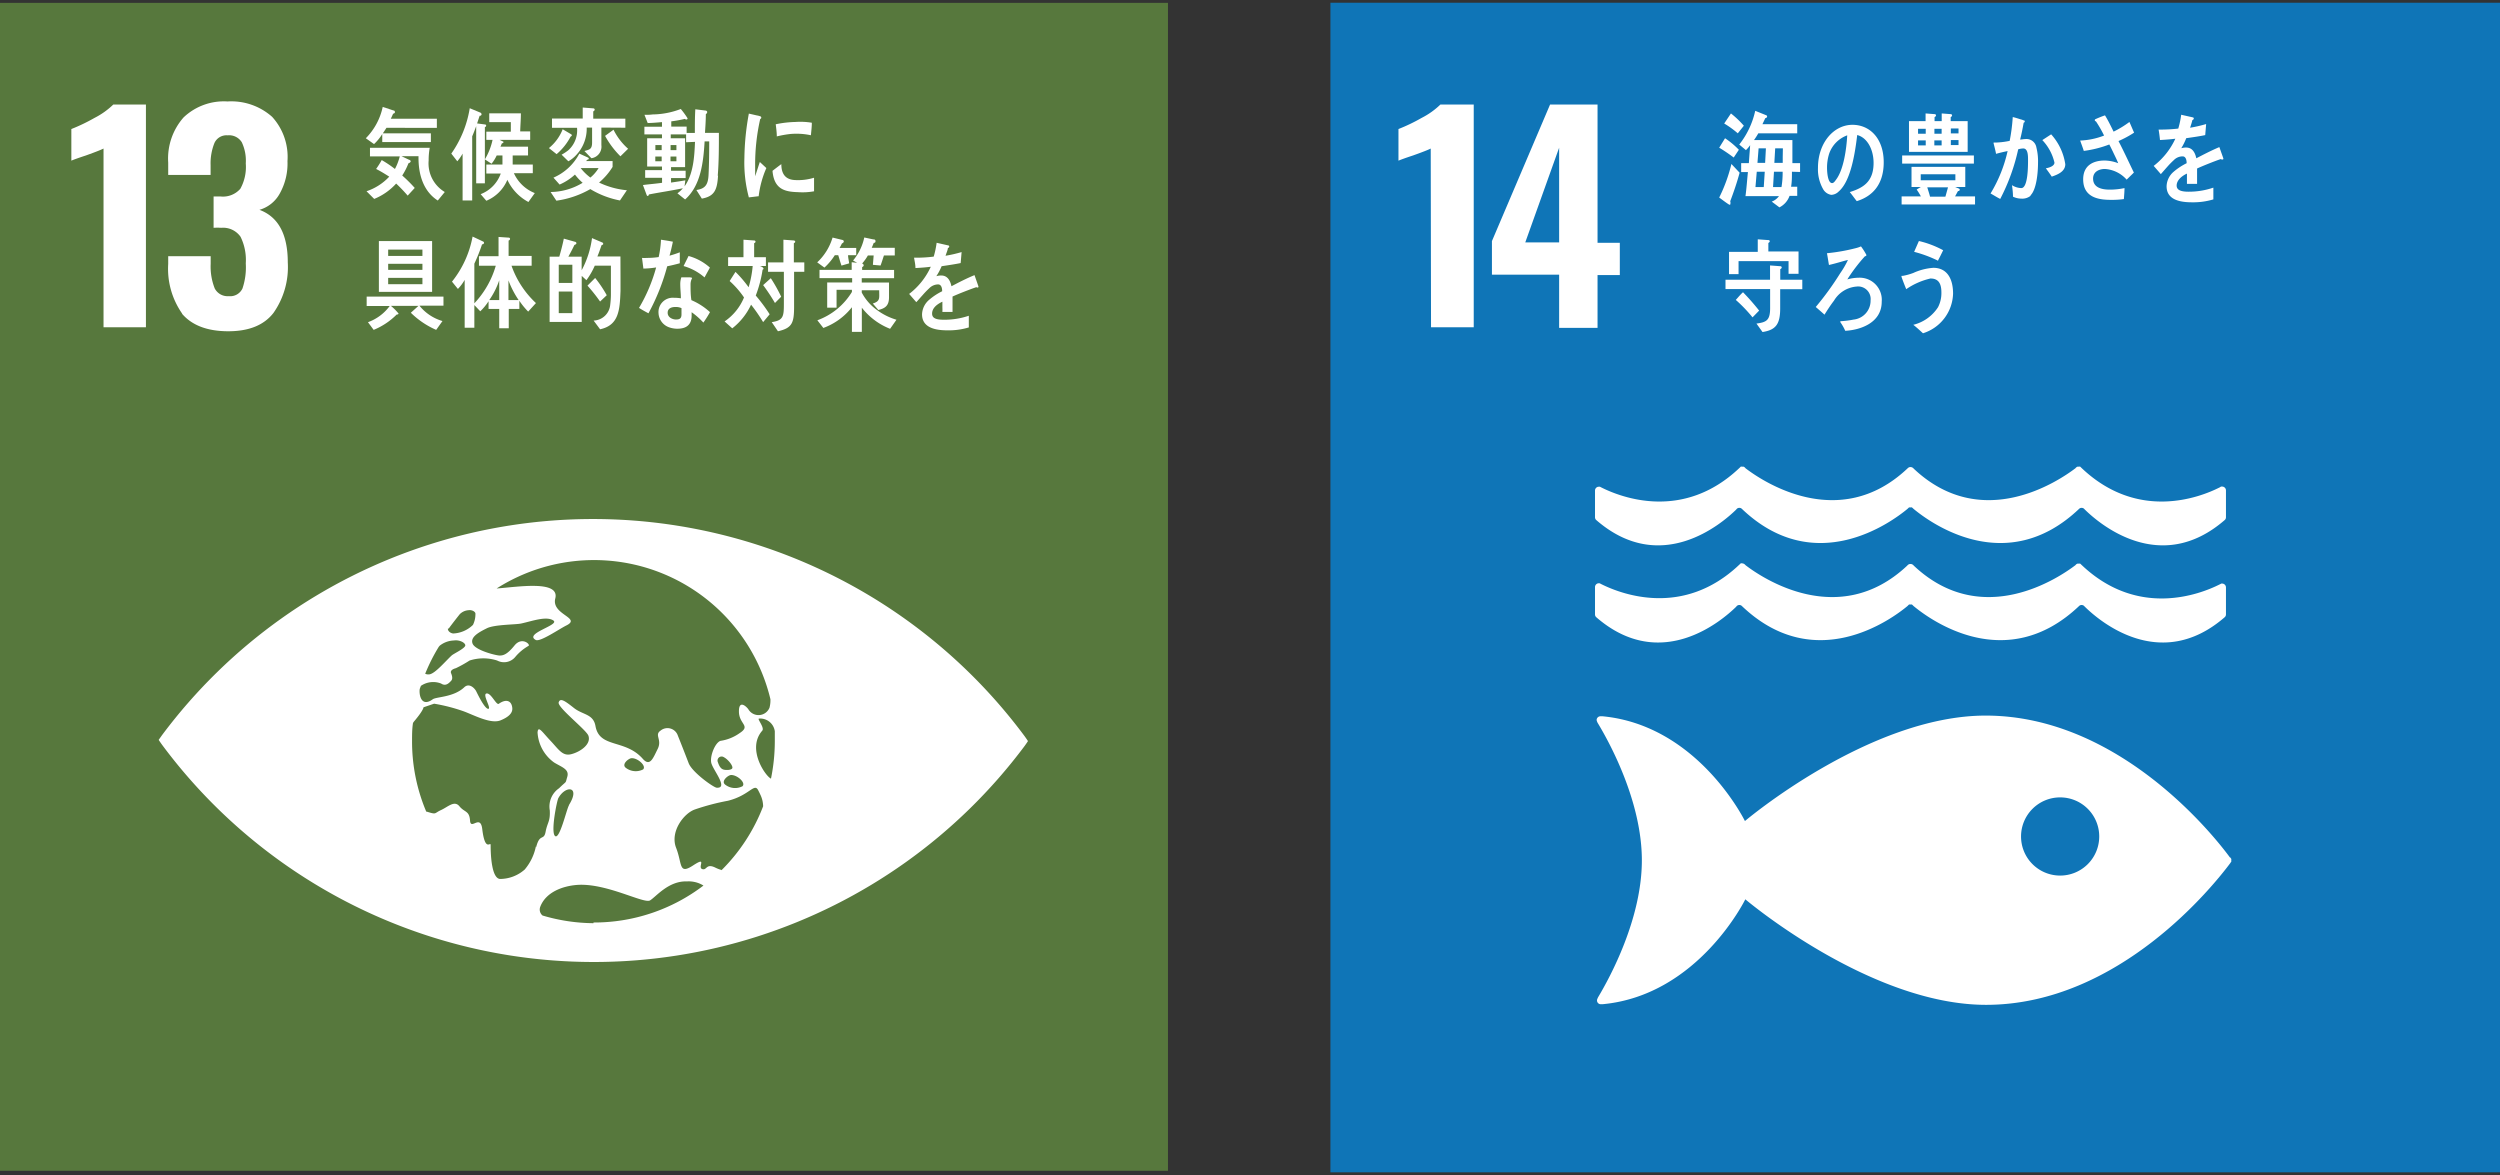
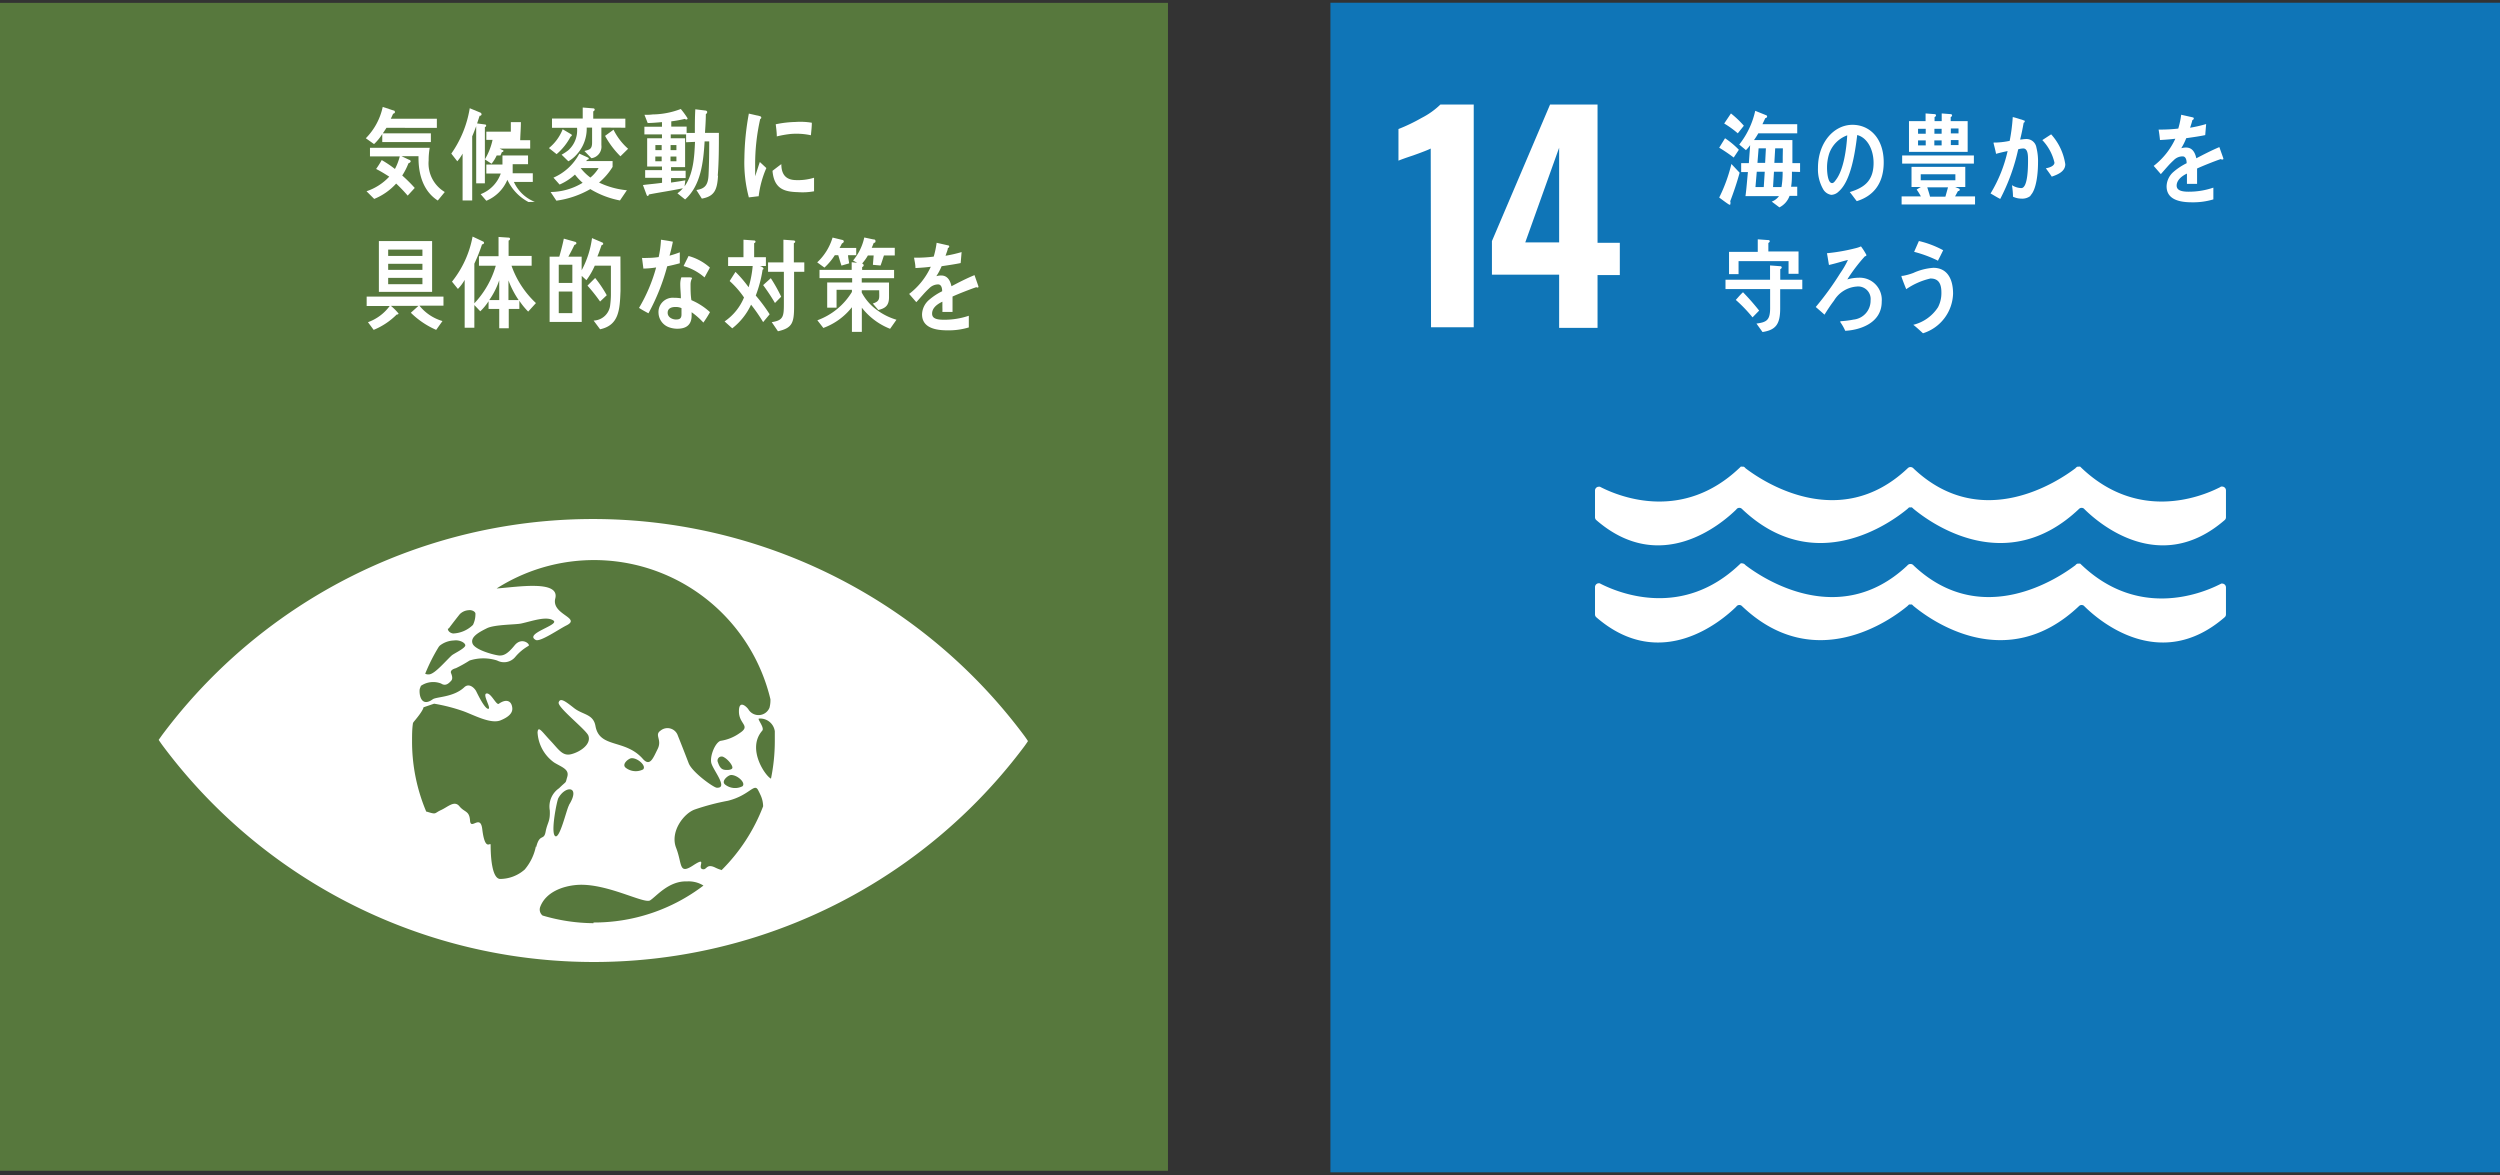
<svg xmlns="http://www.w3.org/2000/svg" id="レイヤー_1" data-name="レイヤー 1" viewBox="0 0 325.5 153">
  <rect x="0" y="0" width="325.5" height="153" fill="#333333" stroke="none" />
  <defs>
    <style>.cls-1{fill:none;}.cls-2{clip-path:url(#clip-path);}.cls-3{fill:#0f75b7;}.cls-4{clip-path:url(#clip-path-2);}.cls-5{fill:#fff;}.cls-6{clip-path:url(#clip-path-3);}.cls-7{fill:#57783d;}.cls-8{clip-path:url(#clip-path-4);}</style>
    <clipPath id="clip-path">
      <rect class="cls-1" x="173.22" y="0.36" width="152.28" height="152.28" />
    </clipPath>
    <clipPath id="clip-path-2">
      <rect class="cls-1" x="172.57" y="-0.14" width="153.56" height="153.56" />
    </clipPath>
    <clipPath id="clip-path-3">
      <rect class="cls-1" y="0.36" width="152.28" height="152.28" />
    </clipPath>
    <clipPath id="clip-path-4">
      <rect class="cls-1" x="-0.65" y="-0.02" width="153.56" height="153.56" />
    </clipPath>
  </defs>
  <g class="cls-2">
    <rect class="cls-3" x="173.22" y="0.36" width="152.28" height="152.28" />
    <g class="cls-4">
      <path class="cls-5" d="M186.28,19.34c-.26.14-1,.44-2.3.9-1,.33-1.63.56-1.9.68V16.8a22.79,22.79,0,0,0,3-1.44,10.06,10.06,0,0,0,2.46-1.75h4.34v29h-5.56Z" />
      <path class="cls-5" d="M203,35.76h-8.75V31.39l7.57-17.78H208v18h2.9v4.2H208v6.88h-5Zm0-4.2V19.23l-4.41,12.33Z" />
-       <path class="cls-5" d="M290.33,111.63C288.4,109,276,93.17,258.53,93.17c-15.14,0-31.34,13.73-31.34,13.73s-6.08-12.45-18.53-13.64l-.23,0h-.08a.5.5,0,0,0-.47.49,1.33,1.33,0,0,0,.19.46c1.6,2.66,5.7,10.24,5.7,17.81s-4.12,15.19-5.71,17.84L208,130a.56.56,0,0,0-.07.26.49.49,0,0,0,.45.49h.27c12.48-1.16,18.59-13.66,18.59-13.66s16.2,13.74,31.34,13.74c17.43,0,29.87-15.86,31.8-18.45a1.72,1.72,0,0,1,.13-.18.58.58,0,0,0,0-.19.53.53,0,0,0,0-.19l-.13-.18M268.22,114a5.09,5.09,0,1,1,5.1-5.09,5.09,5.09,0,0,1-5.1,5.09" />
      <path class="cls-5" d="M226.05,79a.58.58,0,0,1,.13-.14.52.52,0,0,1,.28-.09.48.48,0,0,1,.34.14l0,0c9.5,9.06,19.48,1.72,21.55,0l.2-.2a.63.63,0,0,1,.19,0,.64.64,0,0,1,.2,0l.21.2c2.07,1.72,12,9.06,21.54,0l0,0a.48.48,0,0,1,.34-.14.55.55,0,0,1,.28.09l.14.14c1.84,1.81,9.8,8.67,18.22,1.35a.49.49,0,0,0,.15-.35V76.48a.5.5,0,0,0-.5-.5l-.1,0-.26.13c-2.58,1.29-10.61,4.37-17.9-2.52l-.21-.2a.5.5,0,0,0-.21,0,.33.33,0,0,0-.15,0,.46.46,0,0,0-.26.19c-2.17,1.65-12.14,8.4-21,.12l-.13-.13a.51.51,0,0,0-.36-.14.5.5,0,0,0-.35.14l-.13.13c-8.88,8.28-18.86,1.53-21-.12a.6.6,0,0,0-.41-.23.54.54,0,0,0-.21,0l-.21.2c-7.29,6.89-15.31,3.81-17.91,2.52l-.25-.13-.1,0a.5.5,0,0,0-.5.5V80a.49.49,0,0,0,.15.35c8.41,7.32,16.38.46,18.23-1.35" />
      <path class="cls-5" d="M208.27,63.37l-.1,0a.5.5,0,0,0-.5.5v3.47a.48.48,0,0,0,.15.36c8.41,7.32,16.38.46,18.23-1.35a.86.86,0,0,1,.13-.14.52.52,0,0,1,.28-.09.48.48,0,0,1,.34.14l0,0c9.51,9.07,19.48,1.72,21.55,0l.2-.19a.43.43,0,0,1,.19,0,.45.45,0,0,1,.2,0l.21.19c2.07,1.72,12,9.07,21.54,0l0,0a.48.48,0,0,1,.34-.14.55.55,0,0,1,.28.09l.14.14c1.84,1.81,9.8,8.67,18.22,1.35a.48.48,0,0,0,.15-.36V63.85a.5.5,0,0,0-.5-.5l-.1,0c-.08,0-.16.09-.26.13-2.58,1.3-10.61,4.38-17.9-2.51-.07-.07-.14-.13-.21-.21a.71.71,0,0,0-.21,0l-.15,0a.59.59,0,0,0-.26.2c-2.17,1.65-12.14,8.4-21,.12l-.13-.13a.55.55,0,0,0-.36-.14.5.5,0,0,0-.34.14l-.14.13c-8.88,8.28-18.86,1.53-21-.12a.56.56,0,0,0-.25-.2l-.16,0a.78.78,0,0,0-.21,0,2.08,2.08,0,0,1-.21.21c-7.29,6.89-15.31,3.81-17.91,2.51l-.25-.13" />
      <path class="cls-5" d="M225.73,20.51a21.62,21.62,0,0,0-1.89-1.28L224.6,18a10.7,10.7,0,0,1,1.8,1.5Zm-.43,5.73a1,1,0,0,1,0,.26c0,.08,0,.16-.11.16s-1.22-.85-1.35-.94a20.49,20.49,0,0,0,1.59-4.37l1.07,1.14c-.35,1.28-.77,2.52-1.24,3.75m1-8.88a12.24,12.24,0,0,0-1.77-1.28l.88-1.31a12.65,12.65,0,0,1,1.68,1.6Zm7.05,5c0,.65,0,1.3-.11,1.95H234v1.19H233A2.67,2.67,0,0,1,231.68,27l-1-.75a2.09,2.09,0,0,0,.94-.71h-4.36c.14-1,.21-2.09.32-3.14h-.88V21.24h1l.17-2.34a4.39,4.39,0,0,1-.55.65l-.87-.73a10.83,10.83,0,0,0,2.08-4.39l1.42.57a.18.18,0,0,1,.13.16.24.24,0,0,1-.24.22c-.12.27-.25.53-.37.79H234v1.19h-5.07a9.28,9.28,0,0,1-.56.88h5c0,1,0,2,0,3h1v1.15Zm-4.58,0-.17,2h1.08l.13-2Zm.24-3.05-.15,1.9h1l.1-1.9Zm2,3.05-.12,2h1.1a11.37,11.37,0,0,0,.15-2Zm1.16-3.05h-1l-.11,1.9h1.09c0-.25,0-.5,0-.77Z" />
      <path class="cls-5" d="M241.75,26.19c-.31-.39-.6-.81-.91-1.18,1.61-.51,3.1-1.25,3.1-3.79,0-1.73-.8-3.29-2.13-3.64-.28,2.31-.82,6-2.42,7.36a1.43,1.43,0,0,1-.95.43,1.48,1.48,0,0,1-1.09-.78,5.2,5.2,0,0,1-.65-2.74c0-3.28,2.07-5.6,4.49-5.6,2.25,0,4.07,1.76,4.07,4.88,0,2.92-1.49,4.44-3.51,5.06M238.16,20a6,6,0,0,0-.28,1.84c0,.55.09,2,.66,2,.21,0,.38-.26.5-.43,1-1.29,1.37-4,1.47-5.79A3.9,3.9,0,0,0,238.16,20" />
      <path class="cls-5" d="M247.59,26.62V25.57h2.51a8.2,8.2,0,0,0-.55-.89c.18-.12.36-.22.54-.33h-1.21V21.73h7v2.62h-1.31l.48.2a.17.17,0,0,1,.11.15c0,.13-.14.18-.23.18-.13.22-.25.47-.38.69h2.6v1.05Zm.07-6.38H257V21.3h-9.34Zm.89-.47v-4h2.16v-1l1.18.09a.17.17,0,0,1,.18.16.26.26,0,0,1-.19.22v.53h.93v-1l1.17.09a.17.17,0,0,1,.18.16.25.25,0,0,1-.18.22v.53h2.21v4Zm2.18-3h-1v.64h1Zm0,1.51h-1v.65h1Zm3.86,4.41h-4.51v.78h4.51Zm-3.66,1.7c.12.41.26.8.36,1.22h2l.34-1.22Zm1.87-7.62h-.94v.64h.94Zm0,1.51h-.95v.65h.95ZM255,16.73h-1v.64h1Zm0,1.51h-1v.65h1Z" />
      <path class="cls-5" d="M264.41,25.47a1.71,1.71,0,0,1-1.24.39,2.58,2.58,0,0,1-1.08-.25c0-.51-.06-1-.13-1.5a2.43,2.43,0,0,0,1.21.38c.89,0,.88-2.94.88-3.66,0-.54,0-1.5-.62-1.5a2.53,2.53,0,0,0-.66.11,25.88,25.88,0,0,1-2.34,6.46c-.43-.21-.84-.48-1.26-.71a18.22,18.22,0,0,0,2.22-5.52c-.51.1-1,.22-1.51.36,0-.17-.32-1.36-.32-1.41a.05.05,0,0,1,.06-.06c.09,0,.18,0,.28,0a10.33,10.33,0,0,0,1.76-.22,23.48,23.48,0,0,0,.4-3.1c.35.08.68.19,1,.29a2.19,2.19,0,0,1,.43.15c.06,0,.13,0,.13.13s-.09.14-.14.17c-.13.74-.28,1.48-.46,2.19.22,0,.44-.06.66-.06a1.31,1.31,0,0,1,1.46,1.1,7.25,7.25,0,0,1,.21,2c0,1.15-.17,3.47-1,4.25M267.14,23c-.24-.37-.51-.73-.77-1.09.32-.05,1.12-.25,1.12-.74a6.32,6.32,0,0,0-1.58-2.93l1.15-.75a7.43,7.43,0,0,1,1.84,3.89c0,1-1.09,1.38-1.76,1.62" />
-       <path class="cls-5" d="M275.83,18.37c.7,1.34,1.33,2.72,2,4.1l-.94.92A4.13,4.13,0,0,0,274.05,22c-.65,0-1.53.29-1.53,1.25,0,1.31,1.39,1.44,2.2,1.44a9.26,9.26,0,0,0,1.89-.2c0,.48-.05.95-.08,1.43a11.23,11.23,0,0,1-1.73.1c-1.54,0-3.57-.3-3.57-2.67,0-1.91,1.44-2.45,2.79-2.45a5.21,5.21,0,0,1,1.77.35c-.18-.46-.41-.91-.62-1.35s-.35-.73-.54-1.09a14.45,14.45,0,0,1-3.32.84c-.14-.46-.32-.9-.47-1.35a9.6,9.6,0,0,0,3.11-.65,15.09,15.09,0,0,0-1.06-1.85.16.16,0,0,1-.15-.15.14.14,0,0,1,.1-.14,12.59,12.59,0,0,1,1.23-.49c.42.68.76,1.39,1.12,2.12a12.92,12.92,0,0,0,2.06-1.26c.21.46.4.93.61,1.39a13.17,13.17,0,0,1-2,1.08" />
      <path class="cls-5" d="M289.32,20.77a.32.32,0,0,1-.17-.06c-.8.27-2.36.89-3.09,1.23v2h-1.32c0-.19,0-.38,0-.6V22.6c-.89.42-1.34,1-1.34,1.56s.51.8,1.53.8a9.83,9.83,0,0,0,3.25-.53l0,1.53a9.09,9.09,0,0,1-2.81.38c-2.19,0-3.28-.69-3.28-2.09a2.58,2.58,0,0,1,.91-1.88,8,8,0,0,1,1.7-1.12c0-.59-.2-.89-.52-.89a1.59,1.59,0,0,0-1.15.49,10.8,10.8,0,0,0-.87.89c-.41.46-.67.77-.82.93l-.93-1.07a9.51,9.51,0,0,0,2.82-3.54c-.6.08-1.26.13-2,.17-.05-.5-.11-.95-.18-1.36a19.64,19.64,0,0,0,2.56-.13,10.88,10.88,0,0,0,.38-1.8l1.51.34a.14.14,0,0,1,.13.15c0,.08-.05.15-.18.2-.05.22-.15.56-.3,1a16.65,16.65,0,0,0,2.09-.48l-.12,1.44c-.61.13-1.44.26-2.47.4A7.93,7.93,0,0,1,284,19.3a2.13,2.13,0,0,1,.63-.09c.69,0,1.13.46,1.33,1.4.9-.47,1.92-1,3-1.46l.52,1.47c0,.1,0,.15-.14.15" />
      <path class="cls-5" d="M231.78,37.65v2.51c0,2.05-.57,2.8-2.3,3.07l-.79-1.1c1.25-.18,1.78-.37,1.78-2,0-.83,0-1.66,0-2.49h-5.81V36.42h5.8V34.56l1.33.1a.17.17,0,0,1,.19.16c0,.11-.11.19-.19.22v1.38h2.87v1.23Zm1.09-2V34h-6.51v1.69h-1.24v-2.9h3.74V31.16l1.39.1a.15.15,0,0,1,.17.16c0,.1-.11.18-.18.21v1.11h3.93v2.91Zm-4.69,5.67A18.76,18.76,0,0,0,226,39.05c.31-.34.61-.71.94-1a29.91,29.91,0,0,1,2.1,2.39Z" />
      <path class="cls-5" d="M240.25,43.07a6.55,6.55,0,0,0-.6-1.07.23.23,0,0,1-.06-.12s.06-.05.08-.06a11.59,11.59,0,0,0,1.66-.21,2.47,2.47,0,0,0,2.22-2.5,1.63,1.63,0,0,0-1.83-1.8,3.77,3.77,0,0,0-2.93,1.83c-.45.59-.85,1.2-1.24,1.83q-.57-.51-1.14-1a38.32,38.32,0,0,0,3.19-4.4,11.66,11.66,0,0,0,1-1.72c-.3.06-.59.15-.88.23-.52.15-1.06.3-1.59.42-.09-.51-.16-1-.26-1.53a24.31,24.31,0,0,0,3.67-.64,4.22,4.22,0,0,0,.76-.25,8.19,8.19,0,0,1,.71,1.12c0,.12-.13.16-.21.18a21.57,21.57,0,0,0-2.28,3,5.41,5.41,0,0,1,1.45-.22A2.88,2.88,0,0,1,245,39.28c0,2.78-2.82,3.69-4.74,3.79" />
      <path class="cls-5" d="M250.38,43.4c-.42-.38-.83-.77-1.27-1.11A5.35,5.35,0,0,0,252.33,40a4,4,0,0,0,.44-1.92c0-1.16-.38-1.82-1.42-1.82a9.21,9.21,0,0,0-3.16,1.39c-.08-.19-.62-1.54-.62-1.66s.11-.07.16-.07a7.73,7.73,0,0,0,1.38-.38,7.51,7.51,0,0,1,2.61-.67c1.78,0,2.57,1.41,2.57,3.36a5.58,5.58,0,0,1-3.91,5.16m2-9.42a16.08,16.08,0,0,0-3.16-1.18l.62-1.41A12.59,12.59,0,0,1,253,32.58c-.23.47-.45.94-.71,1.4" />
    </g>
  </g>
  <g class="cls-6">
    <rect class="cls-7" x="0.1" y="0.46" width="152.07" height="152.07" transform="matrix(0, -1, 1, 0, -0.46, 152.54)" />
    <g class="cls-8">
-       <path class="cls-5" d="M13.48,19.34c-.26.14-1,.44-2.29.9-1,.33-1.64.56-1.9.68V16.8a23.39,23.39,0,0,0,3-1.44,10.06,10.06,0,0,0,2.46-1.75H19v29H13.48Z" />
-       <path class="cls-5" d="M23.73,40.85a10.17,10.17,0,0,1-1.83-6.49v-1h5.53v1a7.75,7.75,0,0,0,.53,3.2,1.89,1.89,0,0,0,1.83,1,1.76,1.76,0,0,0,1.78-1A8.58,8.58,0,0,0,32,34.29a6.81,6.81,0,0,0-.68-3.46,2.77,2.77,0,0,0-2.51-1.17,7.84,7.84,0,0,0-1,0V25.58h.9a3,3,0,0,0,2.58-1A5.84,5.84,0,0,0,32,21.28a5.6,5.6,0,0,0-.52-2.76,1.94,1.94,0,0,0-1.84-.9,1.72,1.72,0,0,0-1.72,1,7.11,7.11,0,0,0-.5,2.87v1.29H21.9V21.17a8.09,8.09,0,0,1,2-5.88,7.61,7.61,0,0,1,5.72-2.08,8,8,0,0,1,5.81,2,7.74,7.74,0,0,1,2,5.77,8,8,0,0,1-1,4.21,4.4,4.4,0,0,1-2.65,2.13c2.46.91,3.69,3.2,3.69,6.85a10.38,10.38,0,0,1-1.87,6.58q-1.86,2.39-5.91,2.38t-6-2.29" />
      <path class="cls-5" d="M133.41,95.86A70,70,0,0,0,21.1,95.71l-.44.62c.12.19.27.4.44.64a70,70,0,0,0,112.31.15c.17-.24.32-.45.43-.63-.11-.18-.26-.39-.43-.63m-75-14c.31-.45,1.32-1.73,1.45-1.89A1.76,1.76,0,0,1,61,79.45c.36-.07.84.13.9.41a3.14,3.14,0,0,1-.32,1.5A3.91,3.91,0,0,1,59,82.48c-.55-.08-.76-.51-.66-.67m-1.21,2.4.12-.14a3.14,3.14,0,0,1,1.86-.68c.59-.1,1.37.2,1.47.59s-1.48,1.1-1.77,1.36c-.81.75-2.09,2.28-2.84,2.45a.94.94,0,0,1-.61-.07,23.54,23.54,0,0,1,1.77-3.51m12.64,26a6.71,6.71,0,0,1-1.45,3,4.88,4.88,0,0,1-3.22,1.23c-1.07-.08-1.22-3-1.22-4.42,0-.51-.72,1-1.09-2.07-.24-2-1.5.2-1.59-1.11s-.72-1.05-1.38-1.86-1.48.07-2.4.49-.54.62-1.84.21l-.08,0a23.42,23.42,0,0,1-1.85-9.19c0-.8,0-1.58.12-2.35a1.21,1.21,0,0,1,.15-.22c1.25-1.48,1.22-1.83,1.22-1.83l1.38-.47a22.81,22.81,0,0,1,3.87,1c1.37.51,3.52,1.68,4.78,1.17.9-.37,1.61-.87,1.53-1.62-.1-1-.85-1.18-1.75-.54-.33.24-1-1.43-1.6-1.34s.69,2,.22,2S62.18,90.36,62,90s-.89-1.14-1.55-.52c-1.39,1.32-3.66,1.23-4.11,1.57-1.38,1-1.75-.34-1.71-1.18,0-.19.11-.38.17-.57A2.83,2.83,0,0,1,57.44,89c.61.41,1.05-.1,1.29-.35s.15-.63,0-1,.31-.57.62-.65A16.59,16.59,0,0,0,61.14,86a5.85,5.85,0,0,1,3.59,0,1.9,1.9,0,0,0,2.36-.47A6.32,6.32,0,0,1,68.8,84.1c.34-.16-.84-1.26-1.81-.06s-1.48,1.31-1.94,1.31-3.18-.68-3.52-1.55.86-1.5,1.86-2,3.76-.46,4.47-.62c1.43-.31,3.26-1,4.18-.4s-3.85,1.69-2.29,2.54c.56.31,3.08-1.44,4-1.89,2-1-2-1.4-1.45-3.52.59-2.41-4.9-1.49-7.64-1.29a23.61,23.61,0,0,1,35.65,14.42,3.81,3.81,0,0,1-.12,1.1,1.54,1.54,0,0,1-2.76.2c-.24-.34-1.25-1.3-1.22.34s1.59,1.8.08,2.78a5.74,5.74,0,0,1-2.49,1c-.69.25-1.37,1.93-1.2,2.83s2.31,3.37.72,3.27c-.38,0-3.2-2-3.66-3.2s-1-2.58-1.4-3.57A1.42,1.42,0,0,0,86,95.13c-.84.58.24,1.15-.37,2.38s-1,2.33-1.92,1.31c-2.3-2.64-5.65-1.35-6.18-4.29-.28-1.59-1.65-1.44-2.79-2.34s-1.8-1.39-2-.74,3.6,3.57,3.87,4.34c.4,1.14-1.13,2.14-2.26,2.41s-1.61-.63-2.7-1.78-1.58-2-1.66-1.06a5.16,5.16,0,0,0,2.16,3.92c1,.61,2,.88,1.71,1.86s0,.43-1.07,1.49a2.88,2.88,0,0,0-1.21,2.87c.08,1.48-.31,1.56-.54,2.79s-.76.16-1.23,2m25.34-9.38c.8-.06,2,1,1.52,1.46a2.1,2.1,0,0,1-2.25-.21c-.59-.46.38-1.22.73-1.25m-1-.73c-.25-.09-.48-.33-.67-.91a.53.53,0,0,1,.77-.68c.49.25,1.12,1,1.11,1.36s-.95.34-1.21.23m-10.42,0a2.12,2.12,0,0,1-2.25-.21c-.6-.46.37-1.23.73-1.25.79-.07,2,1,1.52,1.46m-9.65,4.67c-.32.53-1.21,4.5-1.81,4s.25-4.61.42-4.92c.93-1.71,2.95-1.62,1.39.88m3.19,15.39a23.77,23.77,0,0,1-6.63-1,1,1,0,0,1-.29-1.16c.74-1.9,2.91-2.65,4.63-2.81,3.83-.37,8.86,2.5,9.66,2s2.42-2.56,4.8-2.47a3.64,3.64,0,0,1,2.15.54,23.5,23.5,0,0,1-14.32,4.81m16.66-6.84a4.58,4.58,0,0,1-.74-.28c-1.29-.66-1.13.39-1.77.16s.72-1.71-1.18-.47-1.39-.19-2.21-2.29,1-4.5,2.45-5a30.28,30.28,0,0,1,4.29-1.13c2.83-.7,3.44-2.39,3.95-1.36.1.19.19.37.27.55a3.6,3.6,0,0,1,.37,1.53,23.62,23.62,0,0,1-5.43,8.33m6.49-11.92c-.64-.17-3.28-3.84-1.18-6.25.35-.39-.7-1.56-.42-1.58a1.92,1.92,0,0,1,2.06,1.65c0,.45,0,.91,0,1.37a24.52,24.52,0,0,1-.5,4.81" />
      <path class="cls-5" d="M50.32,16.64c-.16.24-.31.49-.48.72H56.1V18.5H49.77V17.45a6.25,6.25,0,0,1-1.07,1.31L47.63,18a8.25,8.25,0,0,0,2.2-4.08l1.39.46c.11,0,.2.08.2.22s-.16.19-.24.21c-.09.22-.2.45-.3.65h6v1.19ZM57,26.11c-1.87-1.2-2.55-3.38-2.51-5.77H52.28l1,.47c.07,0,.19.09.19.2s-.19.23-.29.25a8.5,8.5,0,0,1-.81,1.59A19.27,19.27,0,0,1,54,24.47l-.92,1a20.27,20.27,0,0,0-1.5-1.57,7.86,7.86,0,0,1-2.86,2l-1-1A7.12,7.12,0,0,0,50.68,23c-.56-.36-1.13-.71-1.71-1a12.57,12.57,0,0,0,.73-1.16A14.81,14.81,0,0,1,51.42,22a7.23,7.23,0,0,0,.63-1.64H48.17V19.24q3.9,0,7.78,0a9.22,9.22,0,0,0-.14,1.66A4.33,4.33,0,0,0,57.91,25Z" />
-       <path class="cls-5" d="M63.13,16.51v7.36H62V16.43c-.17.45-.33.89-.52,1.32V26.1H60.23V20a5.74,5.74,0,0,1-.69,1l-.78-1a14.19,14.19,0,0,0,2.4-5.91l1.38.57a.26.26,0,0,1,.16.23.21.21,0,0,1-.25.18l-.33,1,1.06.14a.15.15,0,0,1,.12.15.21.21,0,0,1-.17.19m5.67,9.75a6.26,6.26,0,0,1-2.74-2.89,5.08,5.08,0,0,1-2.74,2.73l-.74-.86a4.47,4.47,0,0,0,2.62-2.69H63.32V21.42h2.1c0-.28,0-.59,0-.87v-.31h-.75A5.08,5.08,0,0,1,64,21.32l-.87-.57a8.31,8.31,0,0,0,1-2.54h-.81V17.14h3.19l0-1.24-2.81,0V14.76h4.12c0,.79-.07,1.57-.09,2.35h1.3v1.1H65.05l.43.21a.08.08,0,0,1,.07.08c0,.12-.12.16-.2.16l-.19.44h3.59v1.14h-2c0,.39,0,.79,0,1.18h2.62v1.13H66.91a5,5,0,0,0,2.72,2.59Z" />
+       <path class="cls-5" d="M63.13,16.51v7.36H62V16.43c-.17.45-.33.89-.52,1.32V26.1H60.23V20a5.74,5.74,0,0,1-.69,1l-.78-1a14.19,14.19,0,0,0,2.4-5.91l1.38.57a.26.26,0,0,1,.16.23.21.21,0,0,1-.25.18l-.33,1,1.06.14a.15.15,0,0,1,.12.15.21.21,0,0,1-.17.19m5.67,9.75a6.26,6.26,0,0,1-2.74-2.89,5.08,5.08,0,0,1-2.74,2.73l-.74-.86a4.47,4.47,0,0,0,2.62-2.69H63.32V21.42h2.1c0-.28,0-.59,0-.87v-.31h-.75A5.08,5.08,0,0,1,64,21.32l-.87-.57a8.31,8.31,0,0,0,1-2.54h-.81V17.14h3.19l0-1.24-2.81,0h4.12c0,.79-.07,1.57-.09,2.35h1.3v1.1H65.05l.43.21a.08.08,0,0,1,.07.08c0,.12-.12.16-.2.16l-.19.44h3.59v1.14h-2c0,.39,0,.79,0,1.18h2.62v1.13H66.91a5,5,0,0,0,2.72,2.59Z" />
      <path class="cls-5" d="M74.29,17.79a7.61,7.61,0,0,1-1.82,2.28l-1-.79a5.94,5.94,0,0,0,1.79-2.45l1.12.66s.08.07.08.12-.14.22-.22.18m6.48,8.31a11.61,11.61,0,0,1-3.86-1.48,12.29,12.29,0,0,1-4.42,1.51L71.69,25a8.19,8.19,0,0,0,4.17-1.2,7,7,0,0,1-1-1.07,7.24,7.24,0,0,1-2,1.3l-.8-.9A6.89,6.89,0,0,0,75.43,20l1.12.51a.18.18,0,0,1,.11.15c0,.1-.12.13-.19.13l-.16.18h3.45v.76A8.61,8.61,0,0,1,78,23.77a10.69,10.69,0,0,0,3.62,1Zm-2.42-9.49c0,.76,0,1.52,0,2.29a1.52,1.52,0,0,1-1.3,1.7l-.91-.94c.66-.18,1-.22,1-1.11V16.61h-.7A5,5,0,0,1,75,20.21,4.12,4.12,0,0,1,74,21l-.88-.86a6.37,6.37,0,0,0,.88-.58,3.49,3.49,0,0,0,1.13-2.92H71.87V15.43h4V14l1.39.11a.17.17,0,0,1,.17.16.27.27,0,0,1-.19.23v.95h4.18v1.18ZM75.6,21.88a6.47,6.47,0,0,0,1.27,1.24,4.94,4.94,0,0,0,1.07-1.24Zm5.18-1.53a11.49,11.49,0,0,1-2-2.66l1.1-.8a8.08,8.08,0,0,0,1.9,2.48Z" />
      <path class="cls-5" d="M93.49,22.86c-.11,1.84-.45,2.7-2.11,3l-.71-1.12c1.08-.17,1.51-.61,1.58-1.92s.09-2.95.09-4.41h-.6c-.16,2.76-.51,5.77-2.54,7.56l-1-.8a3.69,3.69,0,0,0,.71-.66c-1.47.31-3,.53-4.43.81,0,.09-.06.19-.15.19s-.1-.06-.13-.11l-.49-1.31c.83-.11,1.67-.17,2.49-.29v-.65H84v-1h2.19v-.47H84.26V18h1.93V17.5H83.9v-1h2.29v-.6c-.62.05-1.24.11-1.86.12l-.42-1.07c.36,0,.71,0,1.06-.05a10.54,10.54,0,0,0,3.67-.71,10.79,10.79,0,0,1,.88,1.21.14.14,0,0,1-.15.16.39.39,0,0,1-.21-.08,15.5,15.5,0,0,1-1.76.32v.68h2v.83h1.07c0-1,0-2.05.06-3.08l1.3.16c.09,0,.25.06.25.21a.35.35,0,0,1-.18.26c0,.81-.06,1.63-.11,2.44h1.81c0,1.87,0,3.73-.15,5.59m-7.3-4h-.82v.66h.82Zm0,1.49h-.83v.62h.83Zm1.92-1.49h-.76v.66h.76Zm0,1.49h-.77v.62h.77Zm1.26-1.86V17.5h-2V18h1.87v3.76H87.37v.47h1.9v.95h-1.9v.59c.62-.09,1.24-.18,1.86-.29l-.1.78c1.14-1.58,1.28-3.81,1.36-5.79Z" />
      <path class="cls-5" d="M54.61,39.8a6,6,0,0,0,3,2l-.82,1.15a10.93,10.93,0,0,1-3.3-2.23l1-.9h-3.6a7,7,0,0,1,1,1c0,.11-.17.14-.24.13a9.06,9.06,0,0,1-3,2l-.74-1a6.06,6.06,0,0,0,2.83-2.11h-3V38.62h10V39.8Zm-5.28-8.41h6.93V38H49.33ZM55,32.5H50.54v.82H55Zm0,1.85H50.54v.79H55Zm0,1.83H50.54V37H55Z" />
      <path class="cls-5" d="M68.77,40.57a9.3,9.3,0,0,1-1.15-1.41v1.06H66.24v2.52H65V40.22H63.61v-1a6.92,6.92,0,0,1-1.08,1.31l-.77-.81v2.95H60.5V36.44a5.76,5.76,0,0,1-.88,1.18l-.77-.95a13.24,13.24,0,0,0,2.68-5.87l1.38.65a.19.19,0,0,1,.11.17c0,.13-.17.2-.26.2a21.86,21.86,0,0,1-1,2.51v5.16a11.93,11.93,0,0,0,2.79-4.89H62.36V33.36h2.55V30.85l1.32.09a.17.17,0,0,1,.18.16.25.25,0,0,1-.19.22v2h3V34.6H66.6a12.15,12.15,0,0,0,3.18,4.86Zm-5-1.5H65V36.49a9.92,9.92,0,0,1-1.3,2.58m2.5-2.59v2.59h1.33a12,12,0,0,1-1.34-2.59" />
      <path class="cls-5" d="M80.79,36.2c0,.56,0,1.12,0,1.67-.09,2.44-.19,4.48-2.66,5l-.84-1.13a2.25,2.25,0,0,0,2.16-2.06,11,11,0,0,0,.09-1.28c0-.3,0-.59,0-.89,0-1,0-2,0-2.92h-2.1a9.5,9.5,0,0,1-1.09,1.89l-.61-.56v6H71.56v-8.5h1.26c.22-.77.43-1.55.59-2.35l1.45.41c.07,0,.19.08.19.19s-.18.21-.26.22c-.25.53-.5,1-.79,1.53h1.73v1.77A12.15,12.15,0,0,0,77.08,31l1.31.56c.06,0,.15.1.15.19s-.13.16-.21.16c-.18.5-.34,1-.55,1.48h3Zm-6.27-1.73H72.75v2.37h1.77Zm0,3.49H72.75v2.81h1.77Zm3.61,1.3a22.26,22.26,0,0,0-1.64-2.07l1-1A15.93,15.93,0,0,1,79,38.44Z" />
      <path class="cls-5" d="M88.5,34.28c-.55.15-1.09.28-1.63.39a27.54,27.54,0,0,1-2.44,6.12c-.41-.21-.83-.45-1.23-.7a21.26,21.26,0,0,0,2.23-5.27,11.38,11.38,0,0,1-1.66.15l-.18-1.39a4.22,4.22,0,0,0,.62,0,10.19,10.19,0,0,0,1.55-.11,13.07,13.07,0,0,0,.3-2.26c.53.08,1,.15,1.55.26-.13.61-.26,1.22-.44,1.82a13.11,13.11,0,0,0,1.34-.44c0,.45,0,.92,0,1.4M91.58,42a9.74,9.74,0,0,0-1.53-1.35c0,.15,0,.29,0,.43,0,1.35-.86,1.72-1.86,1.72a3.19,3.19,0,0,1-1.06-.18,2.06,2.06,0,0,1-1.39-1.85,1.86,1.86,0,0,1,2-2,5.58,5.58,0,0,1,.91.07c0-.61-.08-1.23-.08-1.84a2.72,2.72,0,0,1,.14-.89h1c.07,0,.4,0,.4.11s0,0,0,0a1.69,1.69,0,0,0-.2.8c0,.69,0,1.37.11,2.06a8.49,8.49,0,0,1,2.42,1.56A14.12,14.12,0,0,1,91.58,42m-2.85-1.88a1.79,1.79,0,0,0-.8-.15c-.43,0-1,.13-1,.75s.65.88,1.08.88.72-.1.72-.66c0-.27,0-.55,0-.82m3-4A7.1,7.1,0,0,0,89,34.64l.65-1.31a6.9,6.9,0,0,1,2.78,1.51Z" />
      <path class="cls-5" d="M99.36,41.94a21.27,21.27,0,0,0-1.57-2.27,8.44,8.44,0,0,1-2.45,3.08l-1-.9a7,7,0,0,0,2.53-3.12A11.69,11.69,0,0,0,95,36.59l.76-1.19a15.27,15.27,0,0,1,1.71,2A13.92,13.92,0,0,0,98,34.63h-3.2V33.49h2V31.21l1.39.1a.17.17,0,0,1,.18.16c0,.1-.11.17-.18.19v1.83h1.53v1.14h-.83c.11,0,.52.18.52.35a.14.14,0,0,1-.12.13,16.09,16.09,0,0,1-.89,3.37,22,22,0,0,1,1.81,2.44Zm1.54-2.49a25.38,25.38,0,0,0-1.54-2.33l1-.9a21,21,0,0,1,1.35,2.41Zm2.49-4.06V39.9c0,2.12-.23,2.81-2.1,3.23l-.81-1.19c1.53-.22,1.58-.77,1.58-2.41V35.39H100V34.16H102V31.21l1.36.1c.07,0,.18.07.18.16s-.11.17-.18.19v2.5h1.36v1.23Z" />
      <path class="cls-5" d="M115.89,42.81a8.69,8.69,0,0,1-3.68-2.75v3.15h-1.29V40a8.39,8.39,0,0,1-3.72,2.7l-.78-1a8.76,8.76,0,0,0,4.5-3.69v-.28h-2v2.33h-1.22V36.78h3.25v-.57H106.7V35.14h4.19v-1l.71.08-.53-.3a7,7,0,0,0,1.46-3l1.17.25c.12,0,.29,0,.29.23s-.15.2-.23.23c-.08.21-.17.42-.26.63h3v1h-1.41c-.15.44-.28.88-.44,1.31l-1-.09.1-1.22H113a6.35,6.35,0,0,1-.76,1.06c.09,0,.21.1.21.23s-.14.19-.2.23v.37h4.16v1.07H112.2v.57h3.55v1.91c0,1.13-.53,1.45-1.39,1.66l-.72-.84c1-.32.83-.7.83-1.73H112.2v.3a6.53,6.53,0,0,0,1.87,2.19,8.12,8.12,0,0,0,2.65,1.35Zm-5.47-9.58c0,.35.1.7.14,1.06l-1,.29c-.16-.45-.28-.91-.42-1.35h-.45a7.85,7.85,0,0,1-1.35,1.61l-.94-.68a7.27,7.27,0,0,0,2-3.23l1.28.31c.08,0,.18.08.18.2s-.14.22-.24.26a6.45,6.45,0,0,1-.31.58h2.17v.95Z" />
      <path class="cls-5" d="M127.29,37.45a.39.39,0,0,1-.17-.06c-.8.27-2.36.88-3.1,1.22v2H122.7a5.62,5.62,0,0,0,0-.6v-.73c-.9.42-1.34.95-1.34,1.55s.51.8,1.52.8a9.87,9.87,0,0,0,3.26-.52l0,1.52a9,9,0,0,1-2.8.38c-2.19,0-3.29-.69-3.29-2.09a2.59,2.59,0,0,1,.92-1.88,8,8,0,0,1,1.7-1.12c0-.59-.2-.89-.53-.89a1.64,1.64,0,0,0-1.15.5,11,11,0,0,0-.86.89c-.41.45-.67.77-.83.92l-.93-1.07a9.32,9.32,0,0,0,2.82-3.54c-.59.08-1.25.13-2,.17,0-.49-.12-.95-.18-1.35a17.88,17.88,0,0,0,2.56-.14,11.76,11.76,0,0,0,.38-1.8l1.5.34c.09,0,.14.08.14.16s-.06.14-.18.19c0,.22-.16.57-.3,1a17.48,17.48,0,0,0,2.09-.48l-.12,1.43c-.62.13-1.45.26-2.48.41a7.52,7.52,0,0,1-.69,1.3,2.19,2.19,0,0,1,.64-.09c.68,0,1.13.46,1.33,1.4.89-.47,1.91-1,3-1.45l.51,1.46c0,.11,0,.16-.13.16" />
      <path class="cls-5" d="M98.74,25.55l-1.24.15a17.61,17.61,0,0,1-.58-5.14,33.79,33.79,0,0,1,.58-5.77l1,.23a2.81,2.81,0,0,1,.48.12.18.18,0,0,1,0,.35,26.84,26.84,0,0,0-.66,6c0,.49,0,1,0,1.46.21-.62.4-1.24.61-1.86l.85.79a12.86,12.86,0,0,0-1,3.67m7.19-.64a8.47,8.47,0,0,1-2.07.11c-1.62-.05-3.12-.31-3.32-2.78.38-.29.76-.59,1.15-.87,0,1.41.66,2,1.71,2.07a7.09,7.09,0,0,0,2.55-.3c0,.59,0,1.17,0,1.77m-.41-7.3a9,9,0,0,0-2.63-.17,14.31,14.31,0,0,0-1.81.32c0-.49-.08-1.09-.14-1.58a14,14,0,0,1,2.57-.3,9,9,0,0,1,2.13.1c0,.54-.07,1.09-.12,1.63" />
    </g>
  </g>
</svg>